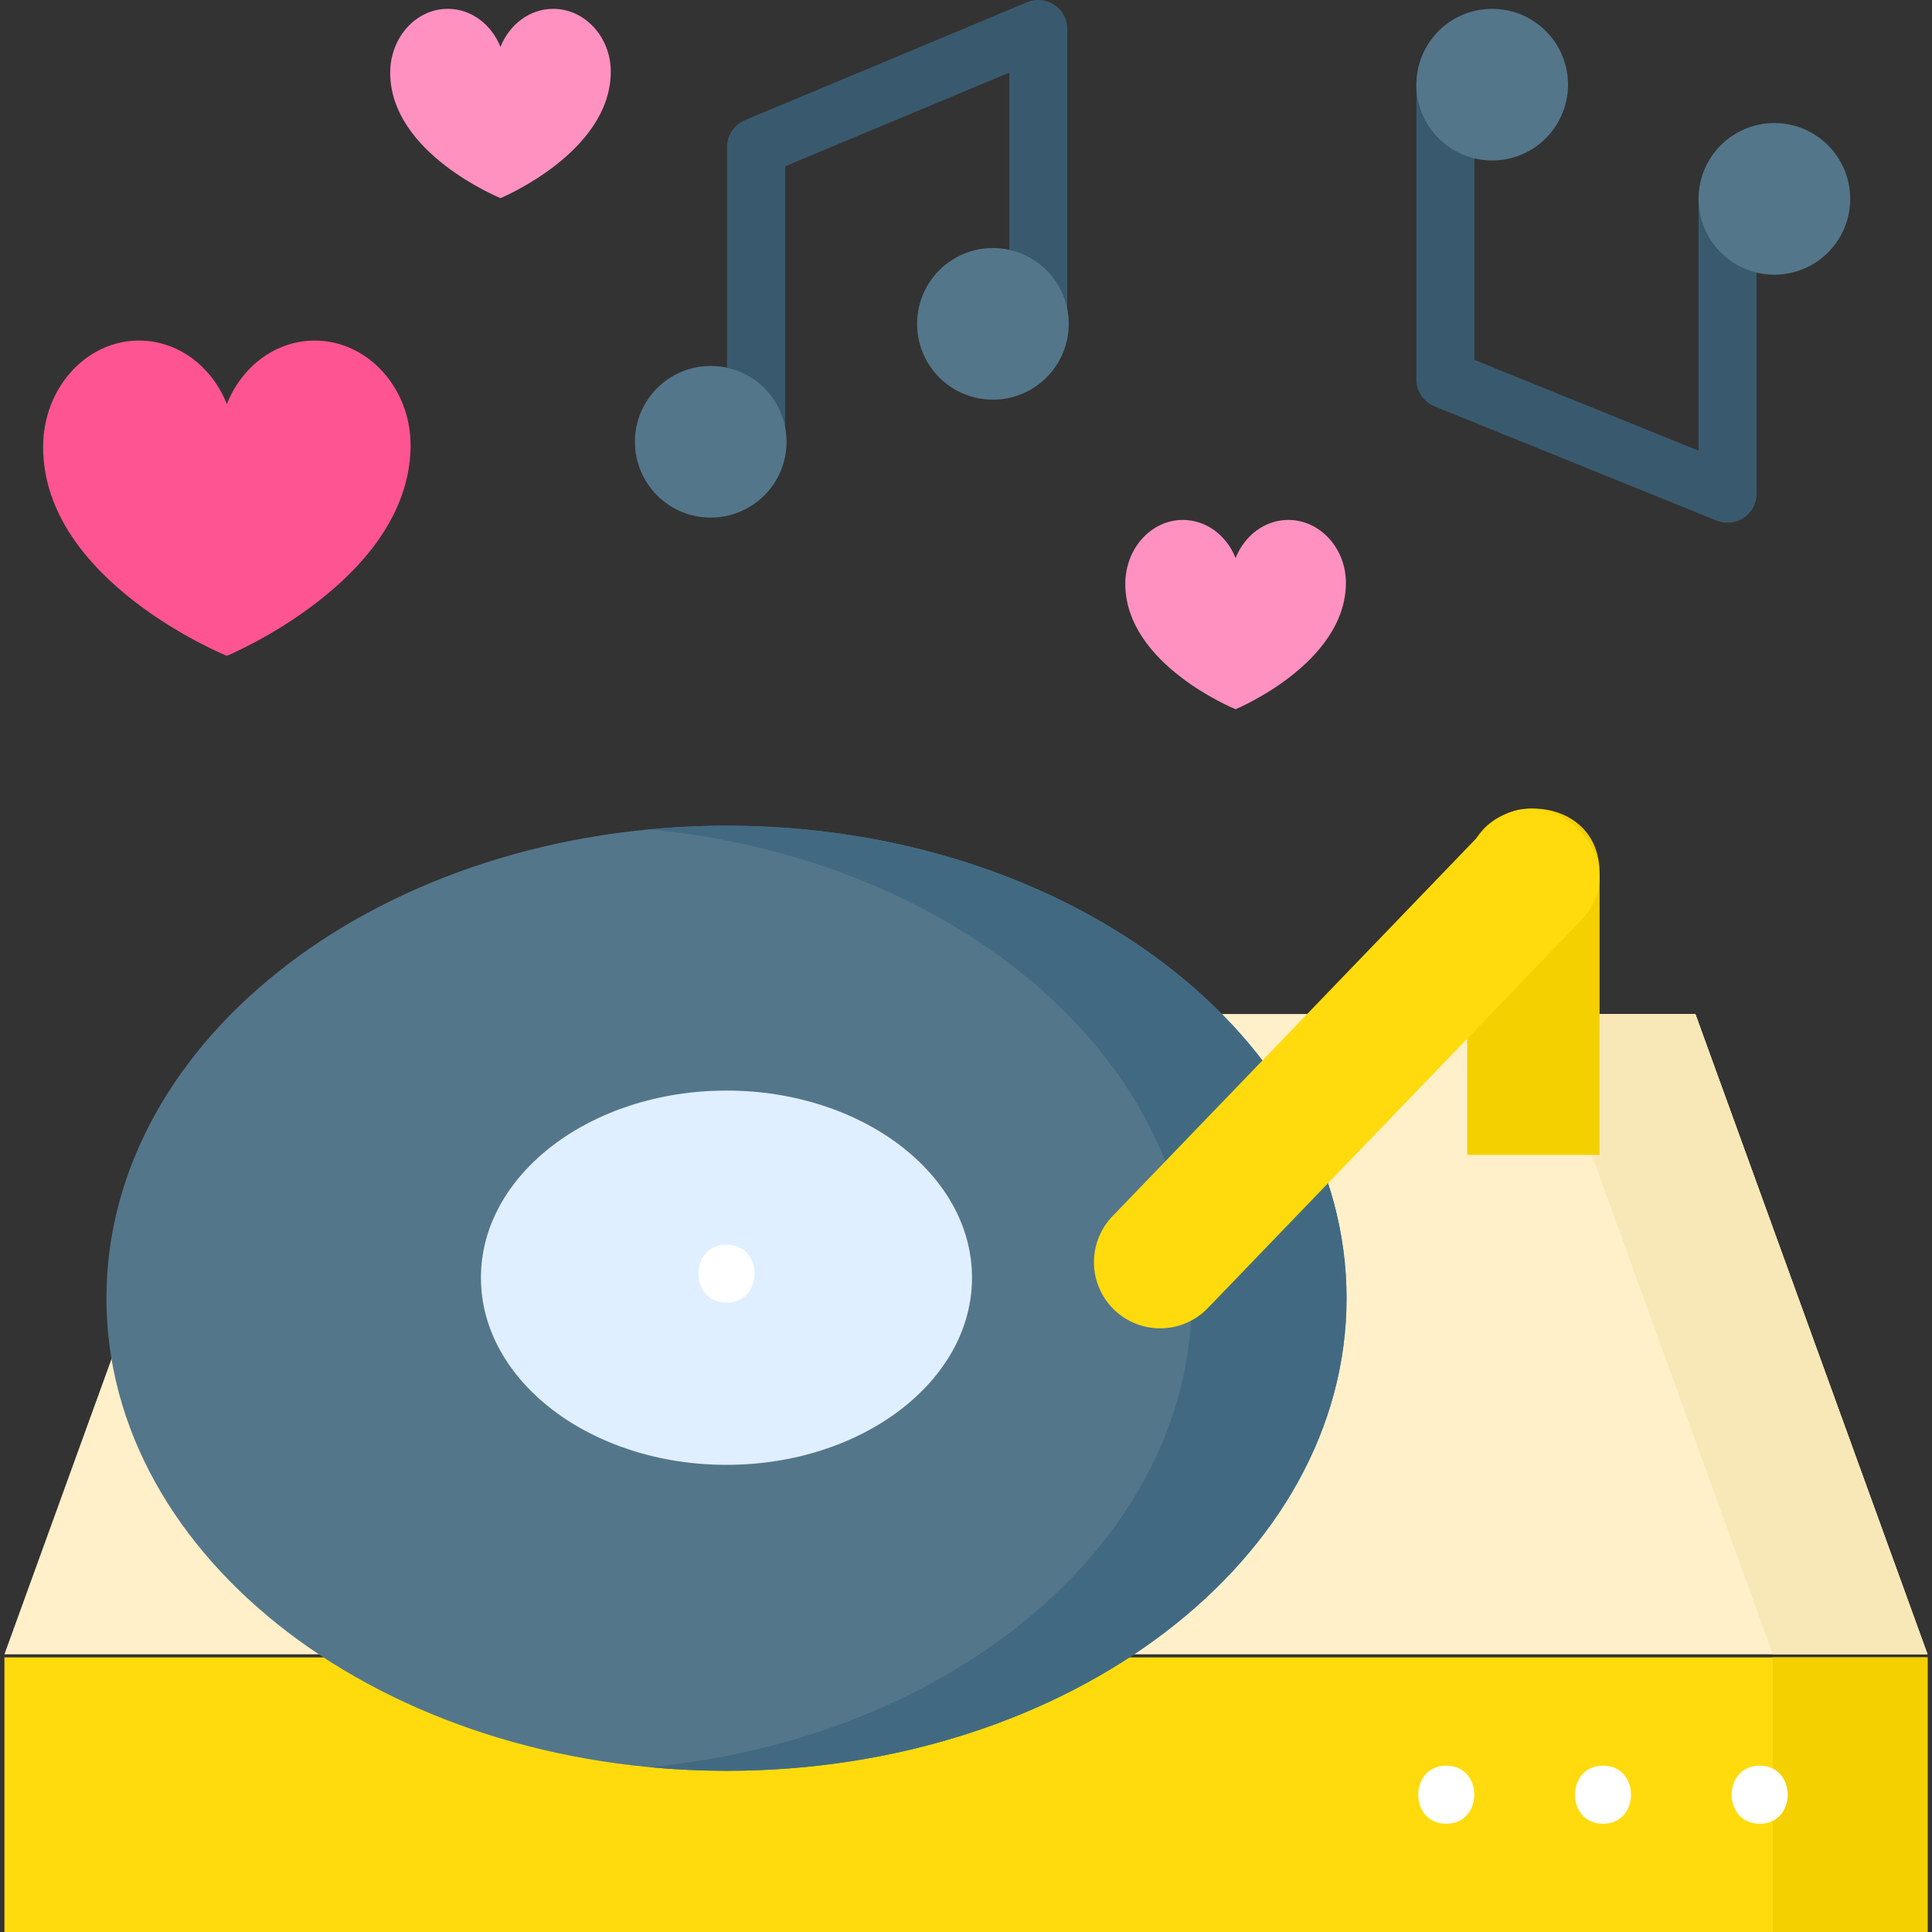
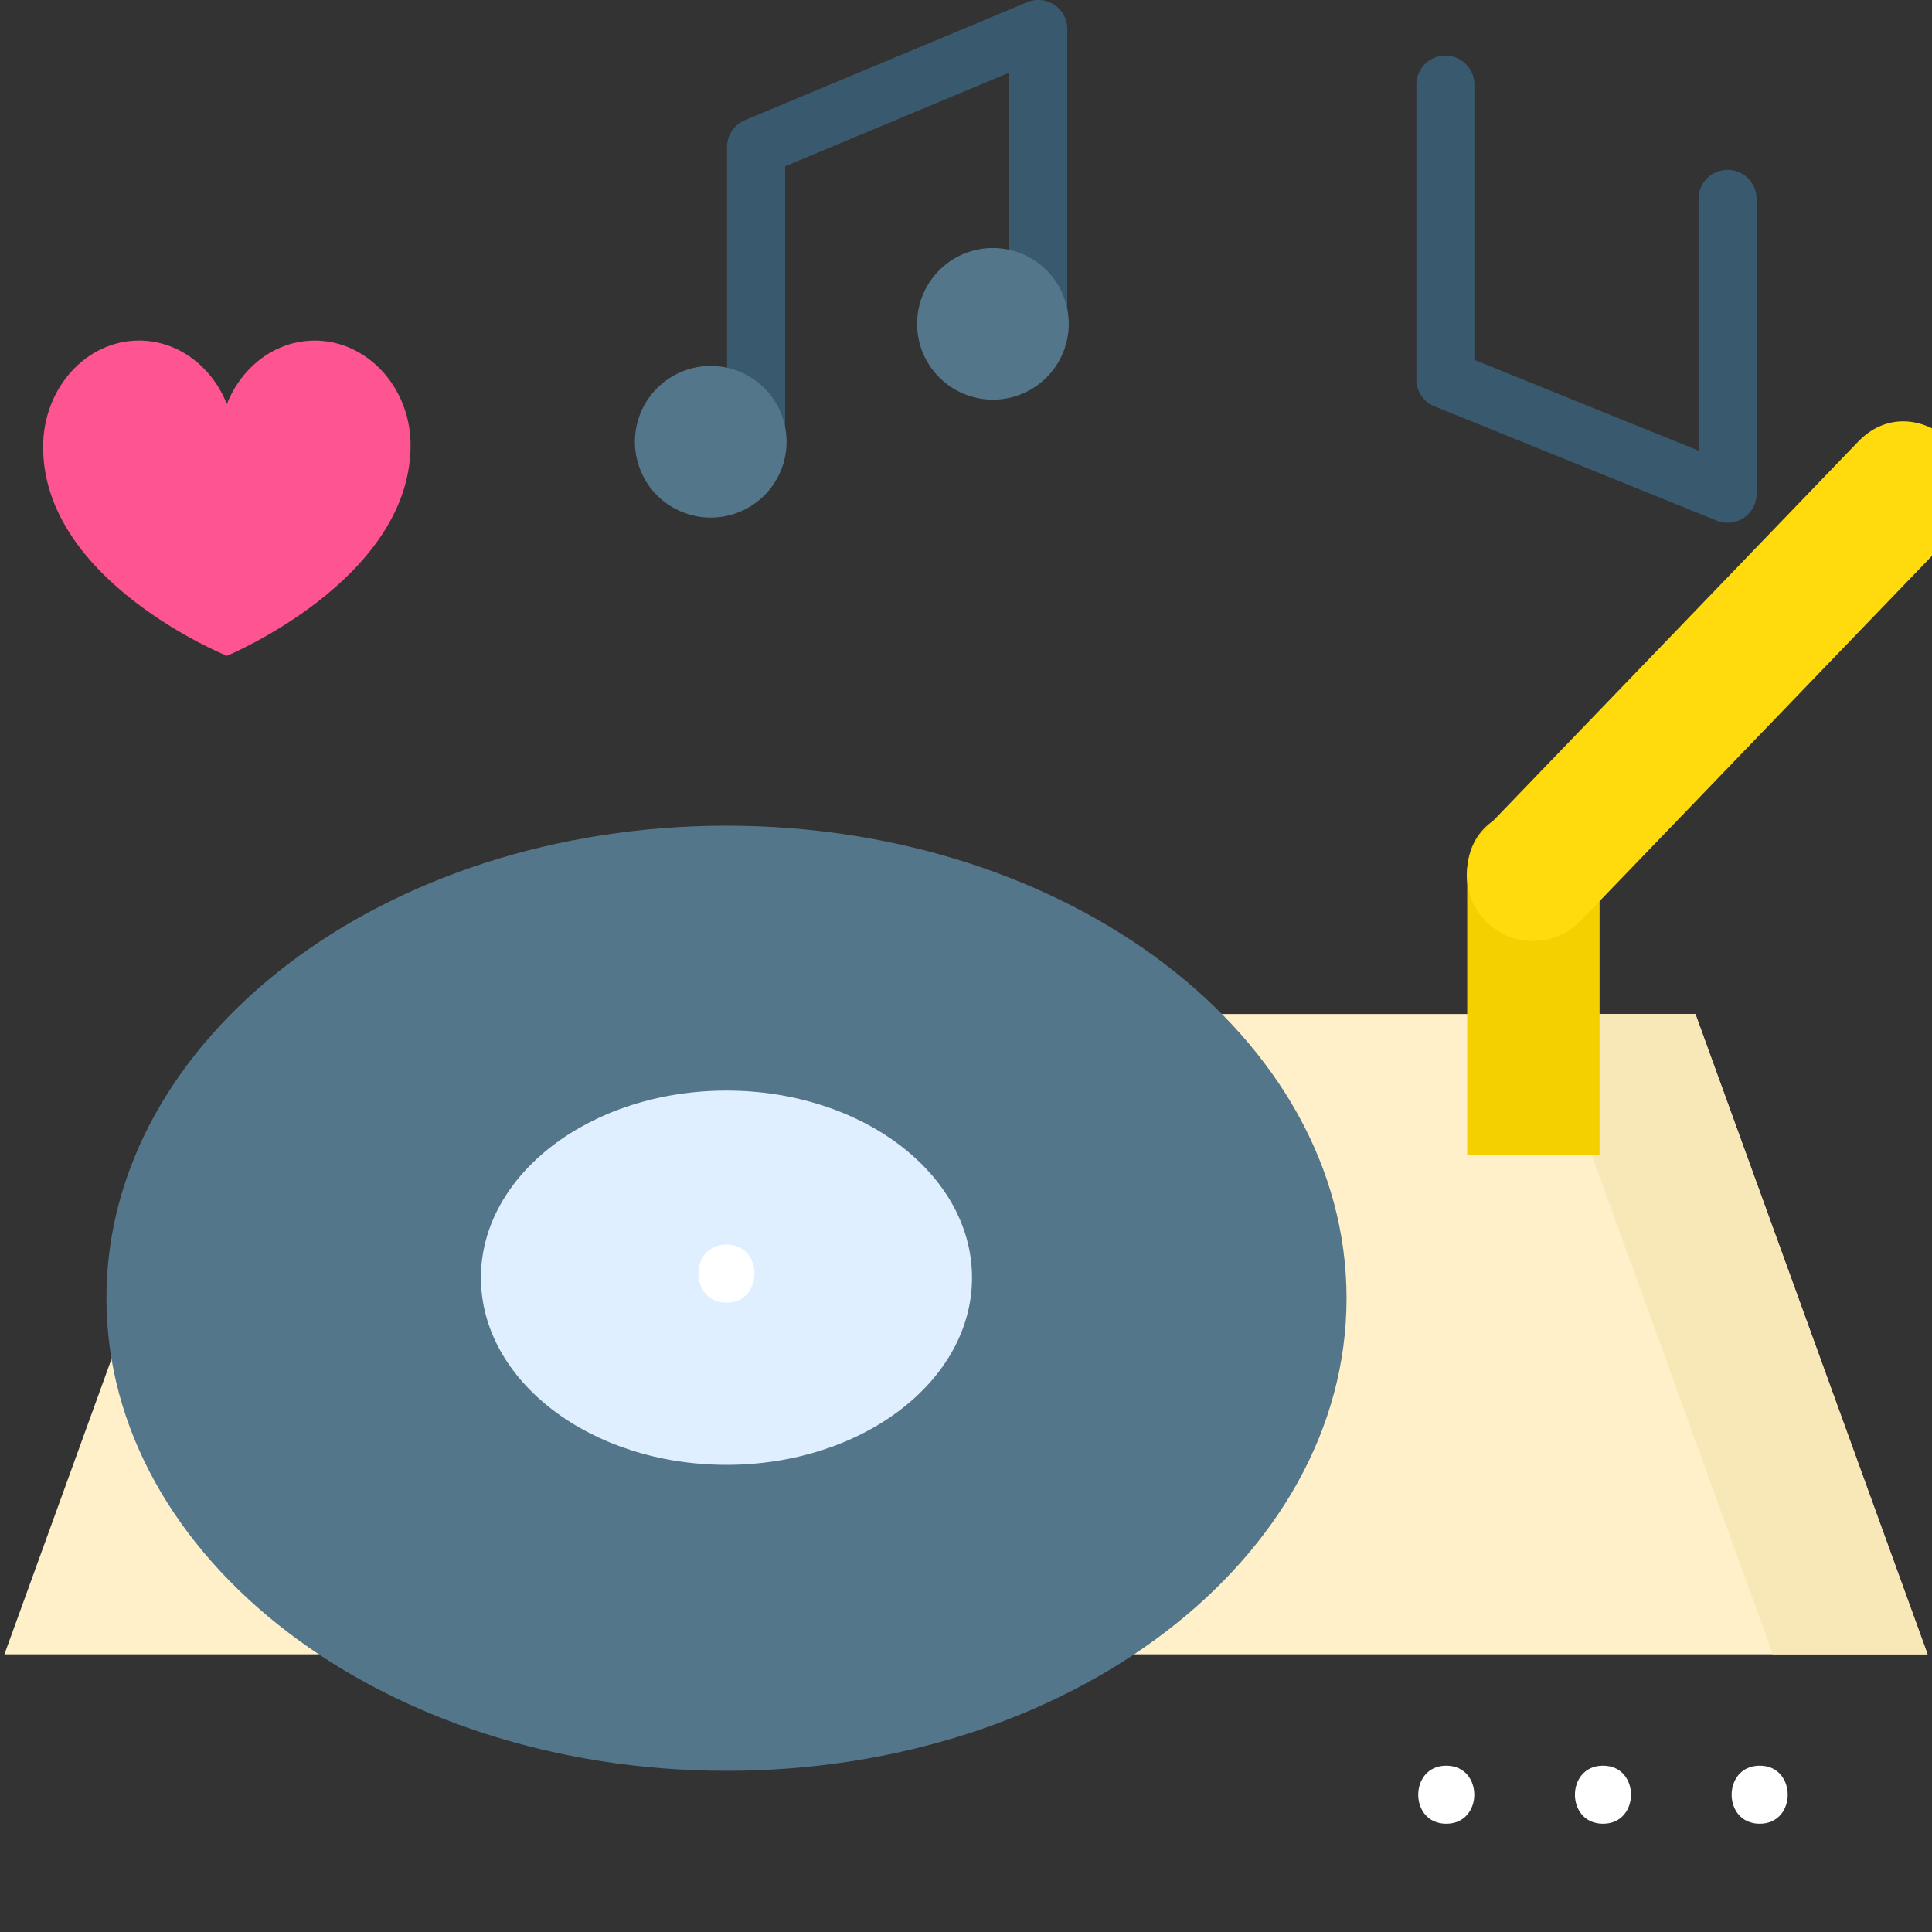
<svg xmlns="http://www.w3.org/2000/svg" width="70" height="70" fill="none">
  <rect width="100%" height="100%" fill="#333333" stroke="none" />
  <g clip-path="url(#clip0_455_4486)">
    <path d="M62.594 18.94a1.05 1.05 0 01-.395-.077l-10.224-4.14a1.052 1.052 0 01-.657-.974V3.067a1.051 1.051 0 112.103 0v9.973l8.121 3.288V7.206a1.051 1.051 0 112.103 0v10.682a1.052 1.052 0 01-1.051 1.052z" fill="#395A6E" />
-     <path d="M64.289 9.953a2.747 2.747 0 100-5.494 2.747 2.747 0 000 5.494zM54.065 5.814a2.747 2.747 0 100-5.494 2.747 2.747 0 000 5.494z" fill="#54768A" />
-     <path d="M.16 60.05h69.68V70H.16v-9.95z" fill="#FFDB0D" />
-     <path d="M64.232 60.05h5.608V70h-5.608v-9.95z" fill="#F5D000" />
    <path d="M69.84 59.939H.16l8.412-23.2h52.856l8.412 23.2z" fill="#FFF0CA" />
    <path d="M61.428 36.74H55.82l8.412 23.199h5.608l-8.412-23.2z" fill="#F9E8B7" />
    <path d="M52.4 66.077c1.354 0 1.356-2.103 0-2.103-1.352 0-1.355 2.103 0 2.103zm5.679 0c1.353 0 1.355-2.103 0-2.103-1.354 0-1.356 2.103 0 2.103zm5.678 0c1.353 0 1.355-2.103 0-2.103-1.354 0-1.356 2.103 0 2.103z" fill="#fff" />
    <path d="M26.322 64.16c12.407 0 22.466-7.666 22.466-17.122S38.729 29.917 26.322 29.917c-12.408 0-22.466 7.665-22.466 17.12 0 9.457 10.058 17.122 22.466 17.122z" fill="#54768A" />
-     <path d="M26.322 29.916c-.95 0-1.886.046-2.804.133 11.084 1.052 19.661 8.257 19.661 16.989 0 8.732-8.577 15.937-19.661 16.989.918.087 1.854.132 2.804.132 12.407 0 22.466-7.665 22.466-17.121S38.729 29.917 26.322 29.917z" fill="#416A82" />
    <path d="M26.322 53.074c4.913 0 8.896-3.036 8.896-6.78 0-3.745-3.983-6.78-8.896-6.78-4.914 0-8.897 3.035-8.897 6.78 0 3.744 3.983 6.78 8.897 6.78z" fill="#E0EFFF" />
    <path d="M26.322 47.197c1.353 0 1.355-2.103 0-2.103-1.354 0-1.356 2.103 0 2.103z" fill="#fff" />
    <path d="M57.956 31.626v10.218H53.16V31.626c0-3.08 4.796-3.127 4.796 0z" fill="#F5D000" />
-     <path d="M57.269 33.364L43.76 47.396a2.398 2.398 0 01-3.45-3.333l13.508-14.03c2.14-2.217 5.622 1.082 3.45 3.331z" fill="#FFDB0D" />
+     <path d="M57.269 33.364a2.398 2.398 0 01-3.45-3.333l13.508-14.03c2.14-2.217 5.622 1.082 3.45 3.331z" fill="#FFDB0D" />
    <path d="M27.394 17.058c-.58 0-1.051-.47-1.051-1.052V5.324c0-.424.255-.806.646-.97L37.213.081a1.051 1.051 0 011.457.97v10.682a1.051 1.051 0 11-2.103 0V2.631l-8.121 3.394v9.981c0 .581-.471 1.052-1.052 1.052z" fill="#395A6E" />
    <path d="M25.699 18.753a2.747 2.747 0 100-5.493 2.747 2.747 0 000 5.493zm10.224-4.273a2.747 2.747 0 100-5.493 2.747 2.747 0 000 5.493z" fill="#54768A" />
    <path d="M11.4 12.34c-1.42 0-2.641.944-3.18 2.299-.54-1.354-1.761-2.3-3.182-2.3-1.92 0-3.476 1.727-3.476 3.856 0 4.875 6.657 7.567 6.657 7.567s6.592-2.728 6.657-7.567c.03-2.129-1.556-3.856-3.476-3.856z" fill="#FF5492" />
-     <path d="M46.678 18.838c-.853 0-1.586.568-1.91 1.38-.324-.812-1.057-1.38-1.91-1.38-1.152 0-2.086 1.037-2.086 2.315 0 2.927 3.996 4.543 3.996 4.543s3.958-1.638 3.997-4.543c.017-1.278-.934-2.315-2.087-2.315zM20.043.32c-.852 0-1.586.568-1.91 1.38C17.81.889 17.078.32 16.224.32c-1.152 0-2.086 1.037-2.086 2.315 0 2.927 3.997 4.543 3.997 4.543S22.09 5.54 22.13 2.635C22.148 1.357 21.196.32 20.043.32z" fill="#FF91C1" />
  </g>
  <defs>
    <clipPath id="clip0_455_4486">
      <path fill="#fff" d="M0 0h70v70H0z" />
    </clipPath>
  </defs>
</svg>